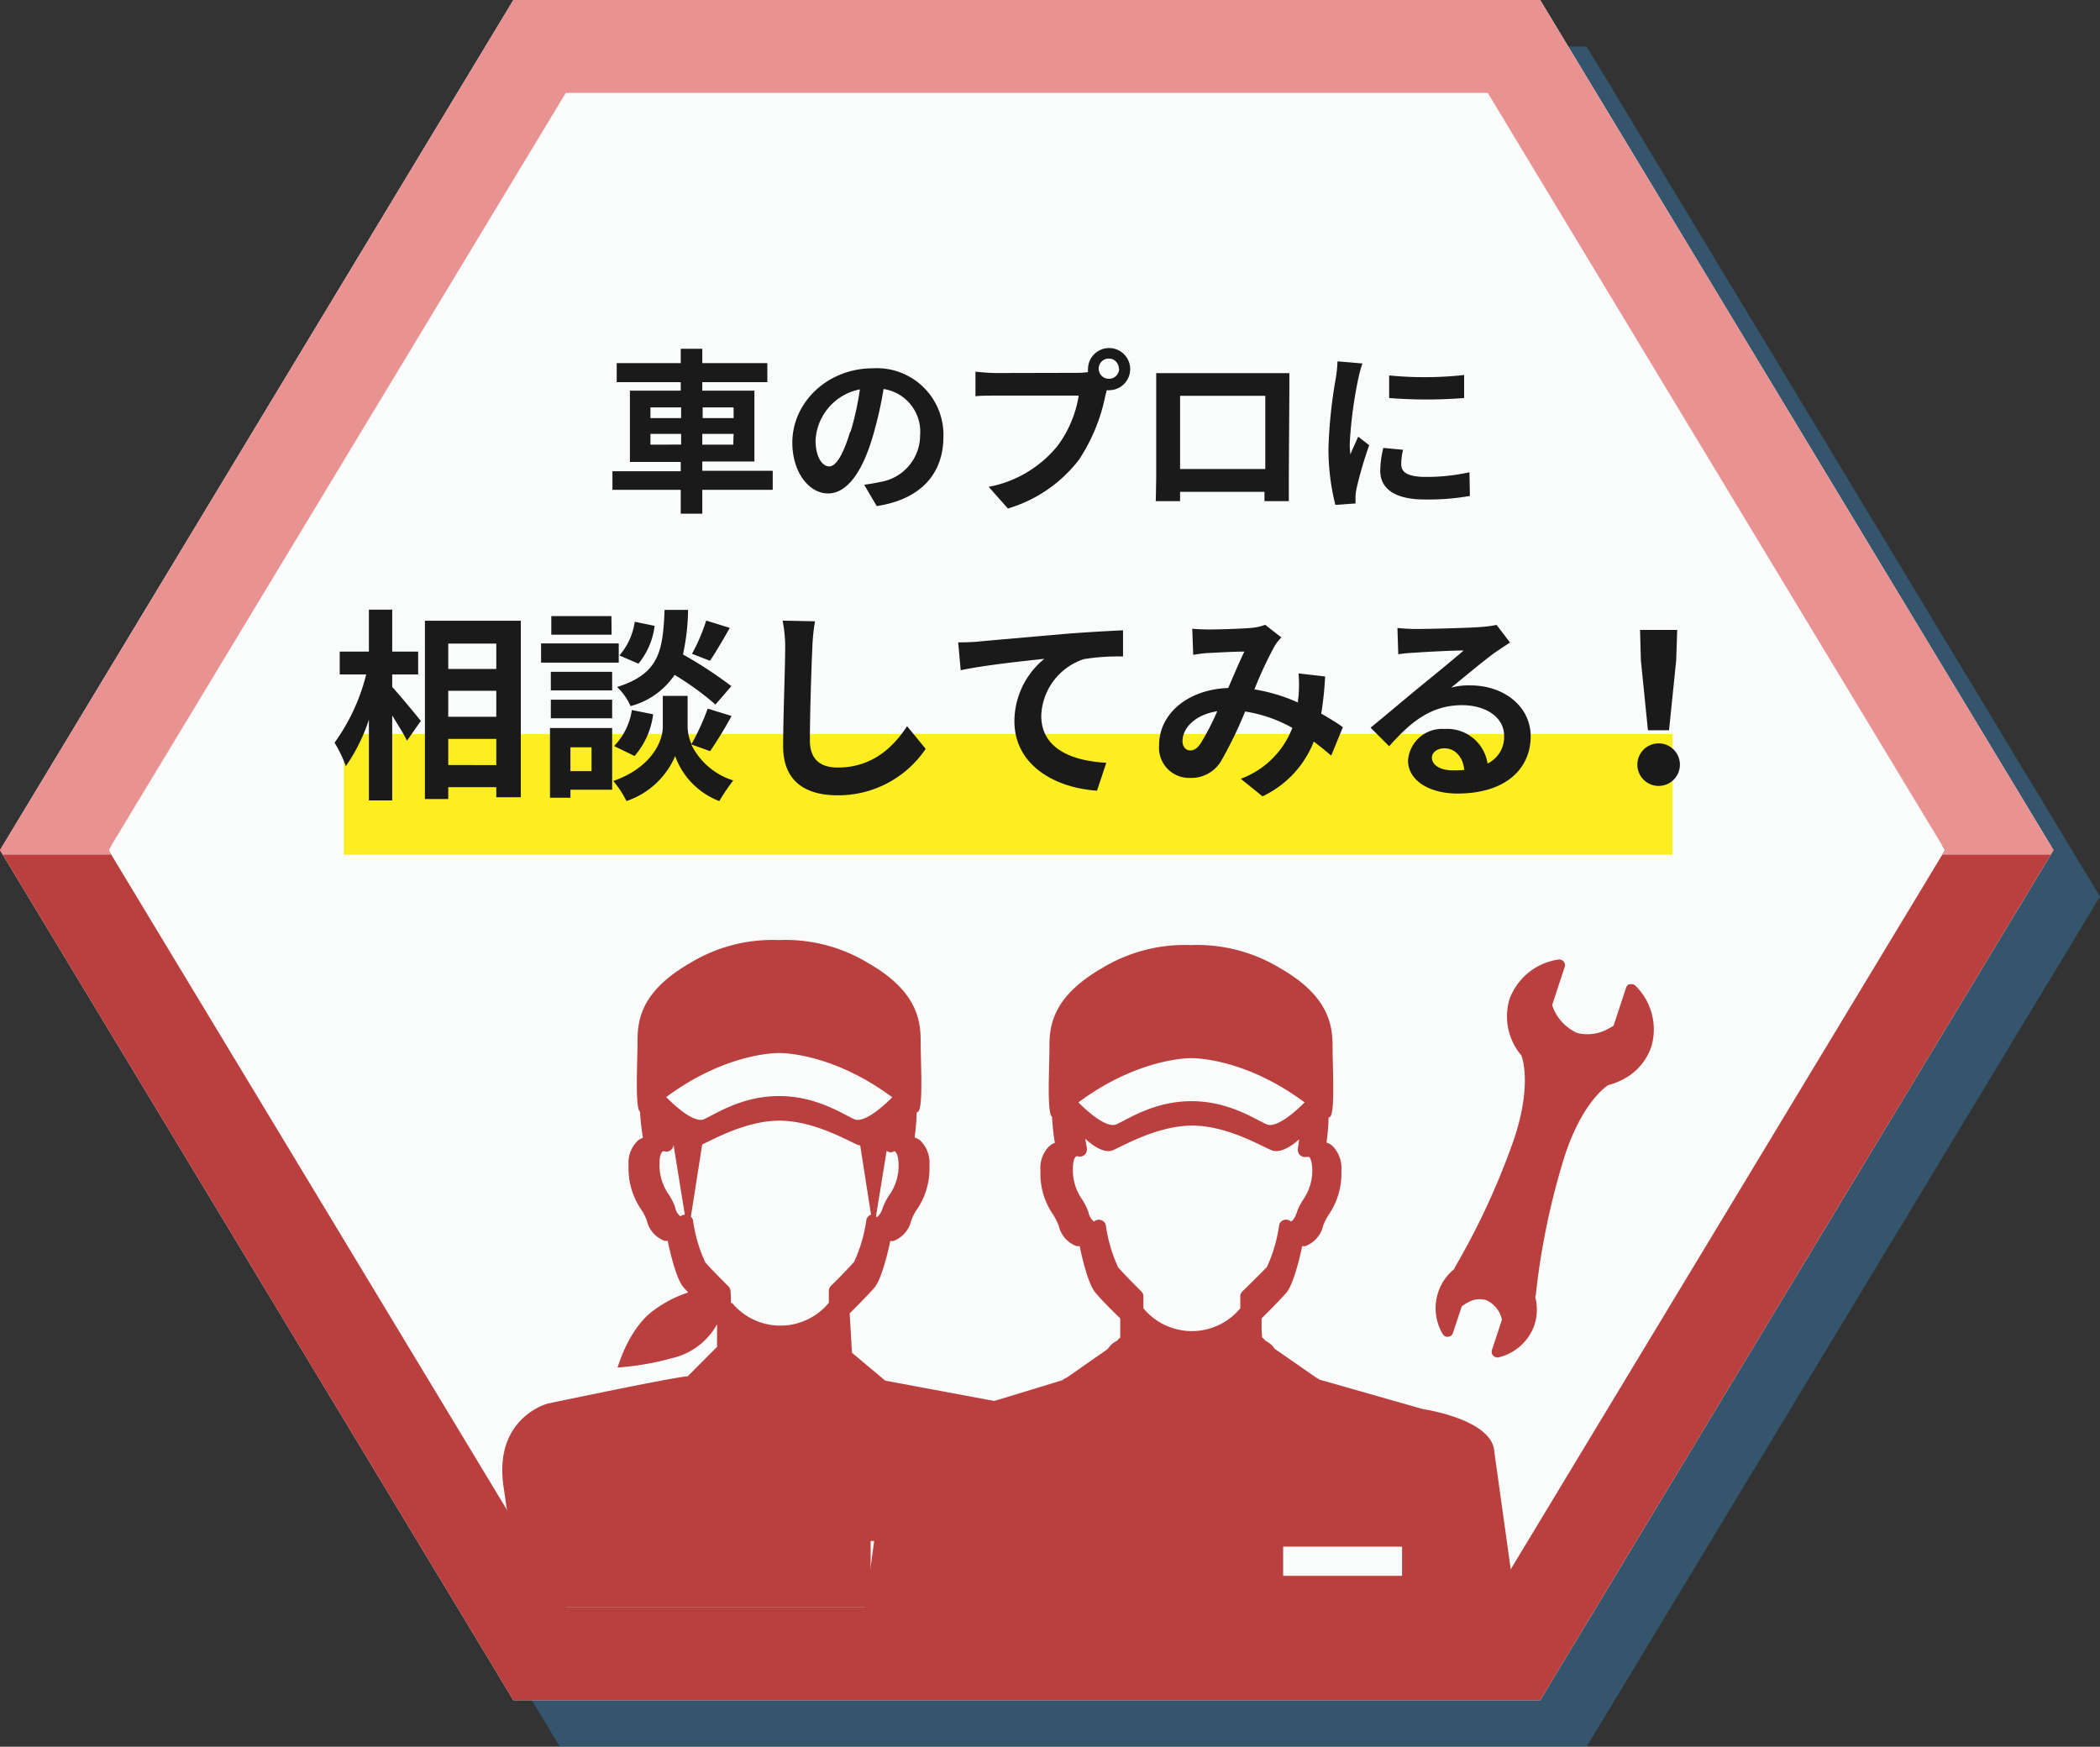
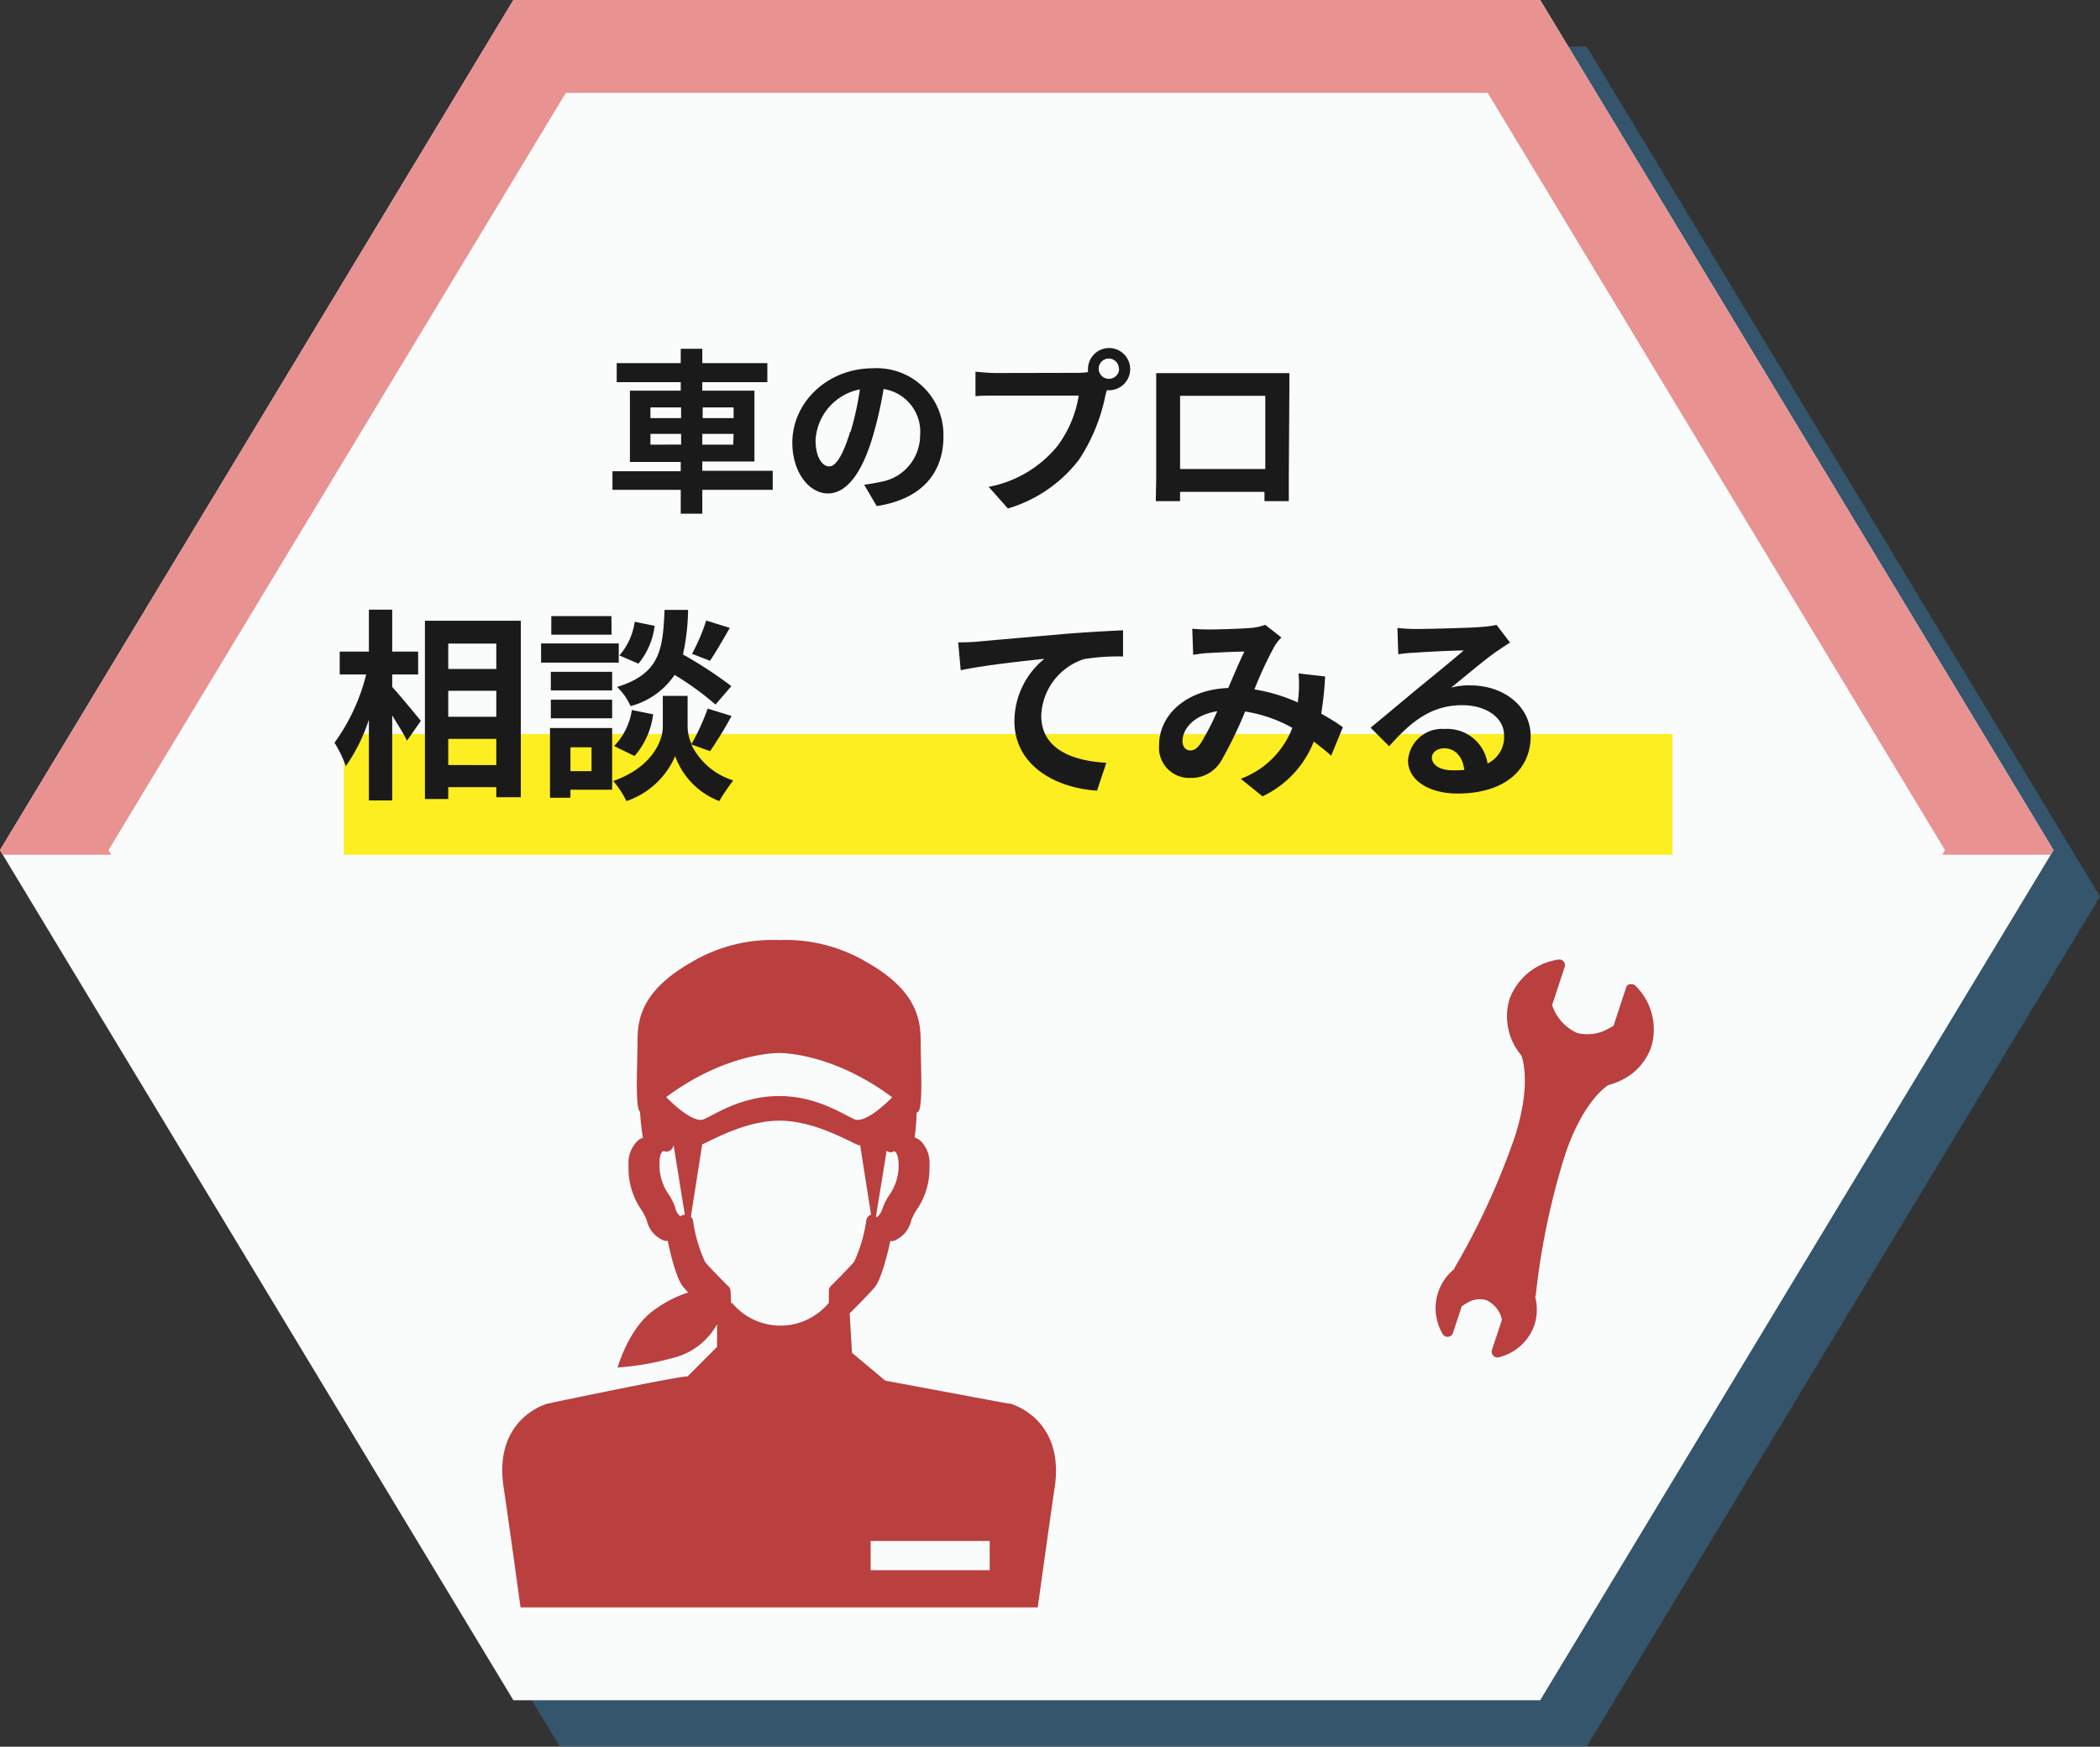
<svg xmlns="http://www.w3.org/2000/svg" width="226" height="188" viewBox="0 0 226 188">
  <rect x="0" y="0" width="226" height="188" fill="#333333" stroke="none" />
  <defs>
    <style>.cls-1{fill:#3688bf;opacity:0.4;}.cls-2{fill:#fafcfc;}.cls-3{fill:#ba3f3f;}.cls-4{fill:#e89292;}.cls-5{fill:#fcee21;}.cls-6{fill:#1a1a1a;}</style>
  </defs>
  <g id="レイヤー_2" data-name="レイヤー 2">
    <g id="main">
      <polygon class="cls-1" points="170.75 5 60.25 5 5 96.5 60.25 188 170.75 188 226 96.5 170.75 5" />
      <polygon class="cls-2" points="165.75 0 55.25 0 0 91.5 55.25 183 165.75 183 221 91.5 165.75 0" />
-       <polygon class="cls-3" points="209.32 91.5 160.11 173 60.89 173 11.68 91.5 11.98 91 0.3 91 0 91.5 55.25 183 165.75 183 221 91.5 220.7 91 209.02 91 209.32 91.5" />
      <polygon class="cls-4" points="11.68 91.5 60.89 10 160.11 10 209.32 91.5 209.02 92 220.7 92 221 91.5 165.75 0 55.25 0 0 91.5 0.3 92 11.98 92 11.68 91.5" />
      <rect class="cls-5" x="37" y="79" width="143" height="13" />
      <path class="cls-6" d="M83.16,52.72H75.58v2.57H73.26V52.72H65.91v-2h7.35v-1H67.79V42.05h5.47v-.92H66.37V39.08h6.89V37.54h2.32v1.54h7v2.05h-7v.92h5.61v7.62H75.58v1h7.58ZM70,45h3.3V43.85H70Zm3.3,2.85V46.7H70v1.16Zm2.32-4V45h3.33V43.85Zm3.33,2.85H75.58v1.16h3.33Z" />
      <path class="cls-6" d="M93,52.17c.72-.09,1.25-.19,1.75-.3a5.09,5.09,0,0,0,4.27-5,4.65,4.65,0,0,0-3.93-5A42.34,42.34,0,0,1,93.92,47c-1.12,3.8-2.76,6.11-4.81,6.11s-3.84-2.29-3.84-5.47c0-4.33,3.78-8,8.67-8a7.17,7.17,0,0,1,7.59,7.35c0,4-2.43,6.76-7.18,7.48Zm-1.46-5.7a31.09,31.09,0,0,0,1-4.56,5.91,5.91,0,0,0-4.77,5.46c0,1.9.76,2.83,1.47,2.83S90.73,49,91.49,46.47Z" />
      <path class="cls-6" d="M116,40.13a8.07,8.07,0,0,0,1.09-.08,2,2,0,0,1,0-.36A2.27,2.27,0,1,1,119.36,42a1.06,1.06,0,0,1-.25,0l-.15.57a19.38,19.38,0,0,1-2.85,6.92,15,15,0,0,1-7.64,5.24L106.4,52.4a12.52,12.52,0,0,0,7.45-4.46,12.33,12.33,0,0,0,2.24-5.36h-8.85c-.88,0-1.77,0-2.26.07V40c.55.07,1.63.15,2.26.15Zm4.41-.44a1.09,1.09,0,0,0-1.08-1.1,1.09,1.09,0,1,0,0,2.18A1.09,1.09,0,0,0,120.44,39.69Z" />
      <path class="cls-6" d="M138.7,51.3c0,.74,0,2.56,0,2.64h-2.62v-1H127l0,1h-2.62c0-.1.05-1.75.05-2.66V42c0-.53,0-1.31,0-1.84l2,0h10.45c.47,0,1.19,0,1.88,0,0,.57,0,1.27,0,1.84ZM127,42.6v7.88h9.17V42.6Z" />
-       <path class="cls-6" d="M146.62,39.12a14.92,14.92,0,0,0-.45,1.67,46.18,46.18,0,0,0-.91,6.9,8.43,8.43,0,0,0,.07,1.21c.27-.66.57-1.29.84-1.9l1.18.92A43.37,43.37,0,0,0,146,52.53a5.39,5.39,0,0,0-.12.88c0,.21,0,.51,0,.78l-2.17.15a24.49,24.49,0,0,1-.74-6.16,51.81,51.81,0,0,1,.78-7.44,13.62,13.62,0,0,0,.19-1.85ZM151,48.41A6.28,6.28,0,0,0,150.8,50c0,.83.72,1.33,2.62,1.33a21.26,21.26,0,0,0,4.72-.5l.05,2.55a25.87,25.87,0,0,1-4.86.38c-3.25,0-4.79-1.18-4.79-3.1a11,11,0,0,1,.33-2.45Zm6.57-8v2.43a51.76,51.76,0,0,1-8.07,0l0-2.43A39,39,0,0,0,157.6,40.36Z" />
      <path class="cls-6" d="M42.21,73.94c.77.83,2.64,3.1,3.08,3.65L43.8,79.72c-.33-.7-1-1.73-1.59-2.72v9.15H39.7V77.46a19,19,0,0,1-2.48,5A13.28,13.28,0,0,0,36,79.94a21.26,21.26,0,0,0,3.41-7.35H36.56V70.13H39.7V65.62h2.51v4.51H45v2.46H42.21Zm13.84-7.13v19H53.41V84.72H48.24V86H45.73V66.81Zm-7.81,2.46V72h5.17V69.27Zm0,5.08v2.8h5.17v-2.8Zm5.17,8V79.53H48.24v2.81Z" />
      <path class="cls-6" d="M66.59,71.32H58.23V69.25h8.36ZM65.88,85H61.39v.86h-2.2v-7.5h6.69Zm0-10.69h-6.6v-2h6.6Zm-6.6,1h6.6v2h-6.6Zm6.54-7H59.33v-2H65.8ZM61.39,80.43V83h2.27V80.43Zm13-.31A7.51,7.51,0,0,0,78.91,84a21.61,21.61,0,0,0-1.5,2.22,8.13,8.13,0,0,1-4.75-4.84,8.75,8.75,0,0,1-5.24,4.84A10.59,10.59,0,0,0,66,84.06c4.21-1.48,5.33-4.36,5.33-5.83V74.9H74v3.33a4.76,4.76,0,0,0,.42,1.85,24.75,24.75,0,0,0,1.74-3.81l2.57.79a43,43,0,0,1-2.31,3.79Zm-8.3.18A7.08,7.08,0,0,0,68,76.42l2.29.46a8.39,8.39,0,0,1-2,4.49ZM77,75.83a31.67,31.67,0,0,0-4.4-3.19A8.25,8.25,0,0,1,67.86,76a6.38,6.38,0,0,0-1.45-2.06c4.58-1.43,4.93-3.94,5.11-8.3h2.53a23.67,23.67,0,0,1-.55,4.8,45.39,45.39,0,0,1,5.21,3.41Zm-6.55-8.47a7.9,7.9,0,0,1-1.74,4.07l-2.05-.88a7.06,7.06,0,0,0,1.65-3.63Zm8.09.22c-.72,1.27-1.51,2.62-2.13,3.54l-1.94-.75A19.73,19.73,0,0,0,76,66.79Z" />
-       <path class="cls-6" d="M87.71,66.87a21.24,21.24,0,0,0-.29,2.91c-.11,2.33-.26,7.22-.26,9.92,0,2.2,1.32,2.91,3,2.91,3.61,0,5.9-2.07,7.46-4.45l2,2.44a11.34,11.34,0,0,1-9.46,5c-3.57,0-5.88-1.57-5.88-5.28,0-2.93.22-8.65.22-10.52a14.21,14.21,0,0,0-.28-3Z" />
      <path class="cls-6" d="M105.31,69.05c1.8-.17,5.41-.48,9.39-.83,2.25-.18,4.64-.31,6.16-.38l0,2.82a22.87,22.87,0,0,0-4.2.28,6.65,6.65,0,0,0-4.6,6.1c0,3.59,3.37,4.86,7,5.06l-1,3c-4.57-.3-8.89-2.77-8.89-7.48a8.7,8.7,0,0,1,3.22-6.71c-1.87.2-6.47.68-9,1.23l-.27-3C104,69.14,104.87,69.1,105.31,69.05Z" />
      <path class="cls-6" d="M143.26,81.33c-.57-.51-1.21-1-1.87-1.52a10.92,10.92,0,0,1-5.52,5.9l-2.34-1.89a9.43,9.43,0,0,0,5.55-5.48A15.11,15.11,0,0,0,134,76.58a44.52,44.52,0,0,1-2.53,5.23,3.73,3.73,0,0,1-3.39,1.92,3.25,3.25,0,0,1-3.34-3.52c0-3.37,3.06-6,7.44-6.16.61-1.41,1.23-2.89,1.74-3.92-.86,0-2.73.09-3.72.15-.46,0-1.24.11-1.79.2l-.1-2.81c.57.06,1.31.08,1.8.08,1.23,0,3.56-.08,4.58-.17a5.8,5.8,0,0,0,1.47-.33l1.74,1.36a5.18,5.18,0,0,0-.73.93A42,42,0,0,0,135,74.2a18.66,18.66,0,0,1,4.68,1.41c0-.27.05-.51.07-.75a14.41,14.41,0,0,0,0-2.38l2.86.33a36.08,36.08,0,0,1-.42,4c.9.51,1.7,1,2.33,1.46ZM131,76.55c-2.43.38-3.74,1.85-3.74,3.22,0,.61.37,1,.81,1s.75-.2,1.14-.75A27.83,27.83,0,0,0,131,76.55Z" />
      <path class="cls-6" d="M162.51,69.16c-.53.33-1,.66-1.52,1-1.17.82-3.45,2.75-4.82,3.85a7.27,7.27,0,0,1,2.05-.24c3.7,0,6.51,2.31,6.51,5.48,0,3.43-2.62,6.16-7.88,6.16-3,0-5.32-1.39-5.32-3.56a3.67,3.67,0,0,1,3.92-3.39,4.39,4.39,0,0,1,4.64,3.72,3.17,3.17,0,0,0,1.78-3c0-2-2-3.28-4.51-3.28-3.34,0-5.52,1.78-7.86,4.42l-2-2c1.54-1.25,4.16-3.47,5.46-4.53s3.48-2.84,4.56-3.78c-1.13,0-4.12.15-5.26.24a15.38,15.38,0,0,0-1.78.17l-.09-2.83c.61.06,1.36.11,2,.11,1.14,0,5.81-.11,7-.22a11.82,11.82,0,0,0,1.67-.22Zm-4.93,13.71c-.13-1.41-1-2.33-2.13-2.33-.82,0-1.35.48-1.35,1,0,.82.93,1.37,2.2,1.37A12.51,12.51,0,0,0,157.58,82.87Z" />
-       <path class="cls-6" d="M176.21,82.3a2.29,2.29,0,0,1,4.58,0,2.29,2.29,0,0,1-4.58,0Zm.38-11.22-.09-3.28h4l-.11,3.28-.77,7.52h-2.27Z" />
      <path class="cls-3" d="M165.12,142.65a5.41,5.41,0,0,0,.1-3.06.66.66,0,0,0,.06-.2,78.21,78.21,0,0,1,3.12-15c1.84-5.59,4.29-7.35,4.66-7.59a7.77,7.77,0,0,0,1.48-.56,6.21,6.21,0,0,0,3.17-3.58,6.57,6.57,0,0,0-1.68-6.54.6.6,0,0,0-.58-.18.34.34,0,0,0-.14,0,.59.59,0,0,0-.31.35l-1.35,4.11c-.13.08-.32.2-.58.33a4.55,4.55,0,0,1-3.34.45,5,5,0,0,1-2.69-3l1.35-4.11a.61.61,0,0,0-.12-.59.61.61,0,0,0-.57-.2,6.62,6.62,0,0,0-5.25,4.26,6.49,6.49,0,0,0,1.28,6.06c.11.29,1.13,3.16-.76,8.91a78.82,78.82,0,0,1-6.39,13.88.48.48,0,0,0-.07.2,5.33,5.33,0,0,0-1.74,2.52,5.44,5.44,0,0,0,.49,4.47.59.59,0,0,0,.59.3.65.65,0,0,0,.21-.06.58.58,0,0,0,.31-.36l.94-2.85a4.2,4.2,0,0,1,.69-.44,2.52,2.52,0,0,1,1.93-.24,3,3,0,0,1,1.71,2.11l-1.08,3.26a.62.62,0,0,0,.73.79A5.42,5.42,0,0,0,165.12,142.65Z" />
-       <path class="cls-3" d="M160.82,156.28c-.14-3.23-6.45-4.42-7.72-4.63l-.2-.05L142,148.49a1.22,1.22,0,0,0-.32-.19l-4.5-3.13a2.46,2.46,0,0,0-1-.86,1.1,1.1,0,0,0-.36-.35c0-.33-.05-.68-.05-1,0-.45,0-.82,0-1.06.55-.54,2-2,2.68-2.78s1.38-3.47,1.69-5a1.32,1.32,0,0,0,.34,0,3.06,3.06,0,0,0,1.92-2.22,6.69,6.69,0,0,1,.59-1.16,7.72,7.72,0,0,0,1.37-4.47v-.38a3.34,3.34,0,0,0-1-2.59,1.74,1.74,0,0,0-.6-.32,24.14,24.14,0,0,0,.22-2.67l.15-.1c.57-.39.28-5.28.28-7.63s-.5-5.45-5.69-8.4a17.17,17.17,0,0,0-9.54-2.46,17.2,17.2,0,0,0-9.55,2.46c-5.19,3-5.69,6-5.69,8.4s-.29,7.24.28,7.63h0a25,25,0,0,0,.3,2.8,1.77,1.77,0,0,0-.55.31,3.25,3.25,0,0,0-1,2.57c0,.13,0,.26,0,.38a7.72,7.72,0,0,0,1.37,4.47,6.69,6.69,0,0,1,.59,1.16,3.08,3.08,0,0,0,1.92,2.22,1.37,1.37,0,0,0,.34,0c.31,1.49.93,4.08,1.69,5s2.13,2.24,2.68,2.78c0,.24,0,.61,0,1.06,0,.29,0,.64,0,1a1.63,1.63,0,0,0-.27.26l-.07.08a2.46,2.46,0,0,0-1,.89l-4.41,3.08a1.49,1.49,0,0,0-.47.28l-7.11,2.17-4,.94c-.1,0-4,.66-6.1,2.18l0,0c-.21.12-.56.35-1.23.78a.82.82,0,0,0-.38.6l-2.37,17.47s0,.07,0,.11a.85.85,0,0,0,.86.85h68.25a.84.84,0,0,0,.65-.29.89.89,0,0,0,.2-.68Zm-32.59-42.39c.14,0,5.67-.07,12.17,4.76,0,0-2.8,2.93-4.09,2.36s-4.09-2.49-8.08-2.49-6.79,1.91-8.08,2.49-4.09-2.36-4.09-2.36C122.56,113.82,128.09,113.89,128.23,113.89ZM133.7,139a.8.8,0,0,0-.22.46s0,.58,0,1.35a6.76,6.76,0,0,1-10.43,0c0-.77,0-1.31,0-1.35a.8.8,0,0,0-.22-.46s-1.76-1.74-2.5-2.6a16.11,16.11,0,0,1-1.32-4.52.76.76,0,0,0-.51-.56.8.8,0,0,0-.77.16l0,0a1.7,1.7,0,0,1-.59-1,6.14,6.14,0,0,0-.67-1.36,5.5,5.5,0,0,1-1-3.46c0-.88.26-1.12.32-1.18a.33.33,0,0,1,.3,0,.79.79,0,0,0,.68-.23.77.77,0,0,0,.2-.52.5.5,0,0,0,0-.17s-.08-.4-.17-1c0,0,1.77,1.78,3,1.23s4.85-2.64,8.51-2.64,7.21,2.09,8.5,2.64c1.13.48,2.62-.82,3-1.16-.07.6-.14,1-.14,1a.77.77,0,0,0,0,.15.79.79,0,0,0,.22.53.75.75,0,0,0,.68.21c.22,0,.3,0,.32,0s.29.3.33,1.18a5.5,5.5,0,0,1-1,3.46,6.14,6.14,0,0,0-.67,1.36c-.21.68-.53.93-.63.95a.78.78,0,0,0-.76-.16.73.73,0,0,0-.5.55,16.11,16.11,0,0,1-1.32,4.52C135.46,137.27,133.72,139,133.7,139Zm17.19,30.61h-12.8v-3.14h12.8Z" />
      <path class="cls-3" d="M108.71,151.07h0l-.19,0-13.25-2.47-3.58-3-.25-4.24c.55-.55,2-2,2.68-2.79s1.38-3.47,1.69-5a1.37,1.37,0,0,0,.34,0,3.08,3.08,0,0,0,1.92-2.22,5.72,5.72,0,0,1,.59-1.15,7.77,7.77,0,0,0,1.37-4.47c0-.13,0-.25,0-.38a3.32,3.32,0,0,0-1-2.6,1.93,1.93,0,0,0-.6-.32,23.92,23.92,0,0,0,.22-2.67l.15-.1c.57-.39.28-5.28.28-7.63s-.5-5.45-5.69-8.4a17.13,17.13,0,0,0-9.55-2.45,17.1,17.1,0,0,0-9.54,2.45c-5.2,3-5.69,6-5.69,8.4s-.29,7.24.27,7.63h0a27.12,27.12,0,0,0,.31,2.8,1.86,1.86,0,0,0-.55.31,3.31,3.31,0,0,0-1,2.58v.38A7.85,7.85,0,0,0,69,130.18a5.81,5.81,0,0,1,.6,1.15,3.06,3.06,0,0,0,1.92,2.22,1.32,1.32,0,0,0,.34,0c.31,1.49.93,4.09,1.69,5l.51.56a13,13,0,0,0-3.92,2.08c-2.16,1.71-3.28,4.72-3.68,6a29.77,29.77,0,0,0,5.82-1,7.43,7.43,0,0,0,4.89-3.66l0,2.43L74,148.14c-1.14,0-15.06,2.93-15.06,2.93s-5.84,1.51-4.75,8.94c.57,3.86,1.28,9,1.83,13h55.66c.56-4,1.27-9.17,1.84-13C114.56,152.58,108.71,151.07,108.71,151.07ZM96.37,124c.07.06.29.3.33,1.18a5.5,5.5,0,0,1-1,3.46A6.14,6.14,0,0,0,95,130c-.21.69-.54.94-.63,1l-.1-.07,1.15-7.07a.72.72,0,0,0,.6.15C96.27,123.87,96.35,123.93,96.37,124Zm-23.12,6.94,0,0a1.6,1.6,0,0,1-.59-1,6.18,6.18,0,0,0-.68-1.36,5.51,5.51,0,0,1-1-3.46c0-.88.26-1.12.32-1.18a.37.37,0,0,1,.3,0,.76.76,0,0,0,.67-.23.73.73,0,0,0,.21-.52l1.22,7.55A.86.86,0,0,0,73.25,130.89Zm-1.58-12.84c6.5-4.83,12-4.76,12.18-4.76s5.67-.07,12.17,4.76c0,0-2.8,2.94-4.09,2.36s-4.09-2.49-8.08-2.49-6.8,1.91-8.08,2.49S71.67,118.05,71.67,118.05Zm7,22.17c0-.76-.05-1.31-.05-1.34a.8.8,0,0,0-.22-.47s-1.76-1.74-2.5-2.6a15.67,15.67,0,0,1-1.32-4.52.71.71,0,0,0-.23-.38l1.22-7.78c1.41-.65,4.81-2.56,8.31-2.56,3.66,0,7.22,2.09,8.51,2.64a.58.58,0,0,0,.18,0l1.17,7.48h0a.75.75,0,0,0-.5.55,16,16,0,0,1-1.32,4.52c-.74.86-2.48,2.58-2.5,2.6a.74.74,0,0,0-.22.47s0,.58,0,1.34a6.76,6.76,0,0,1-10.43,0ZM106.51,169H93.7v-3.14h12.81Z" />
    </g>
  </g>
</svg>